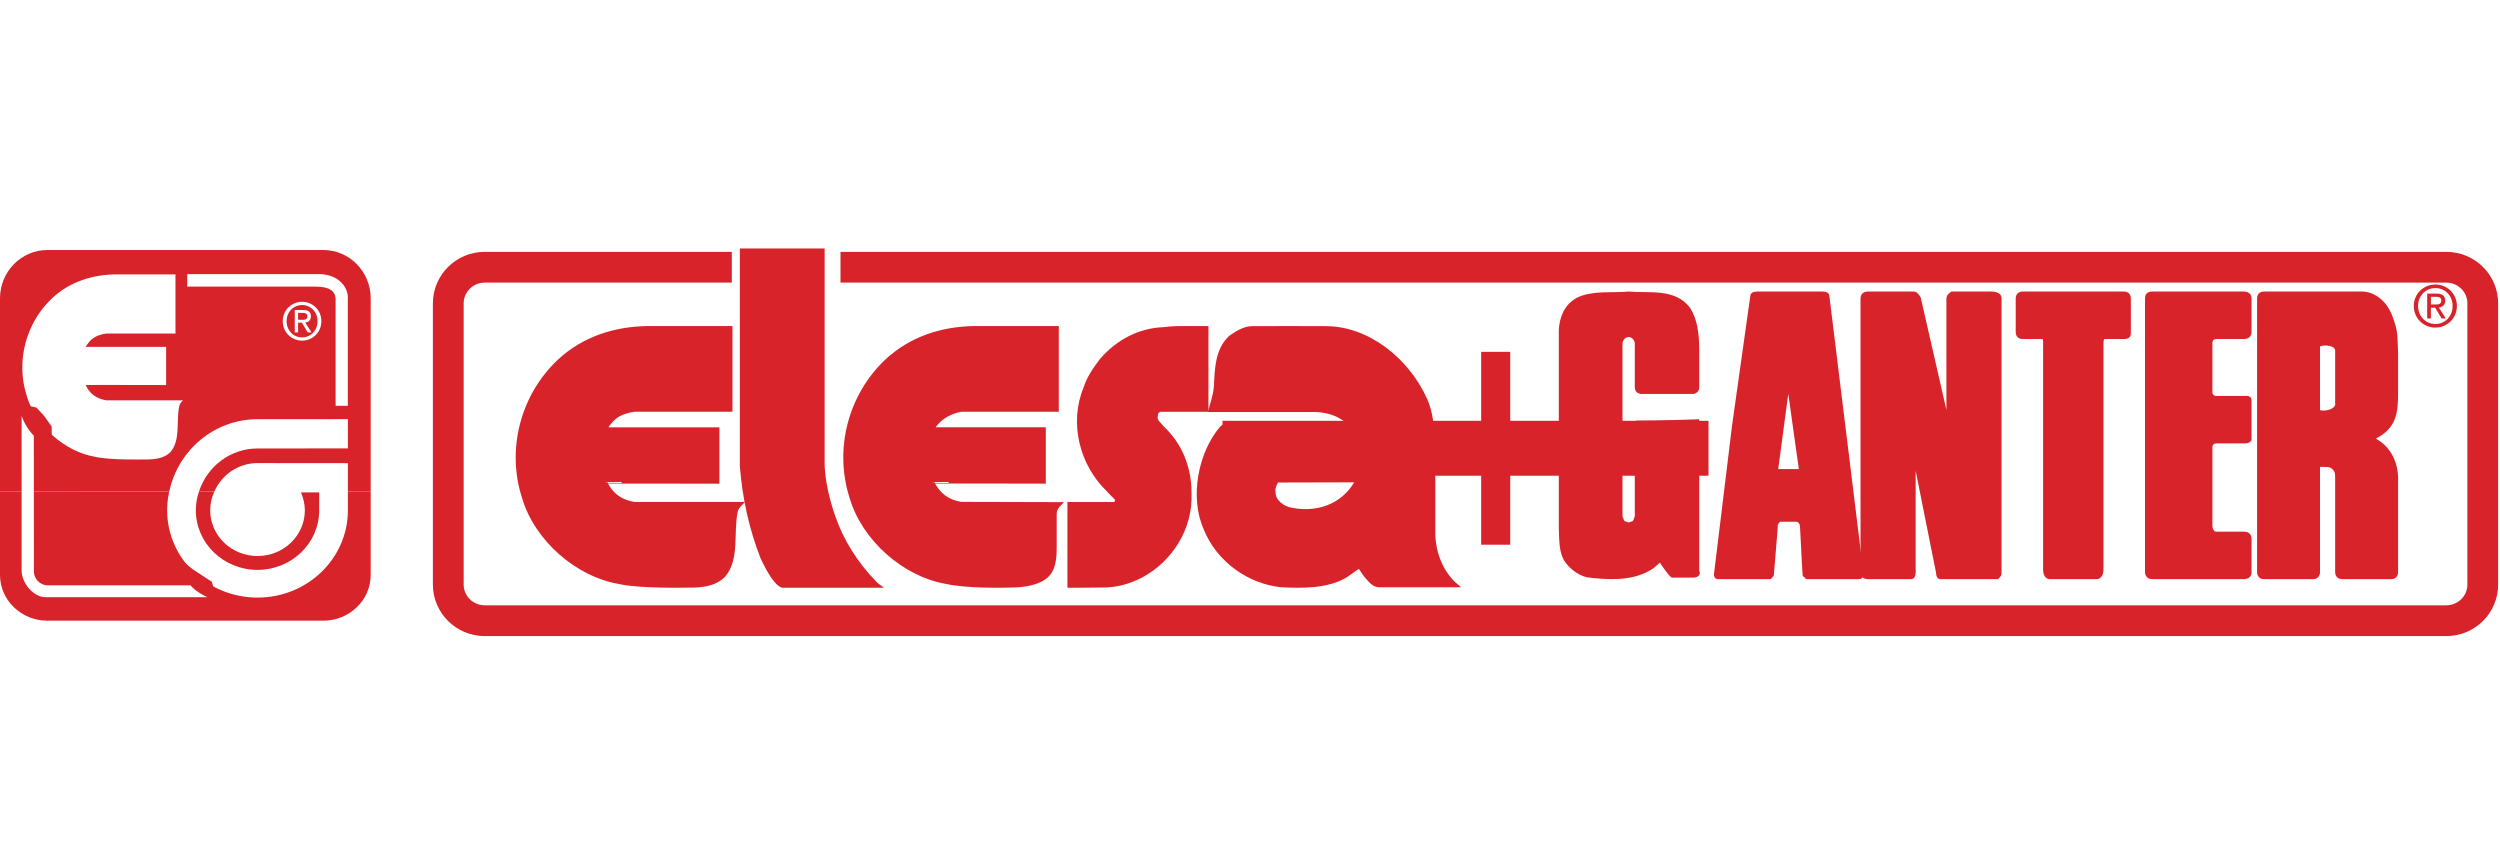
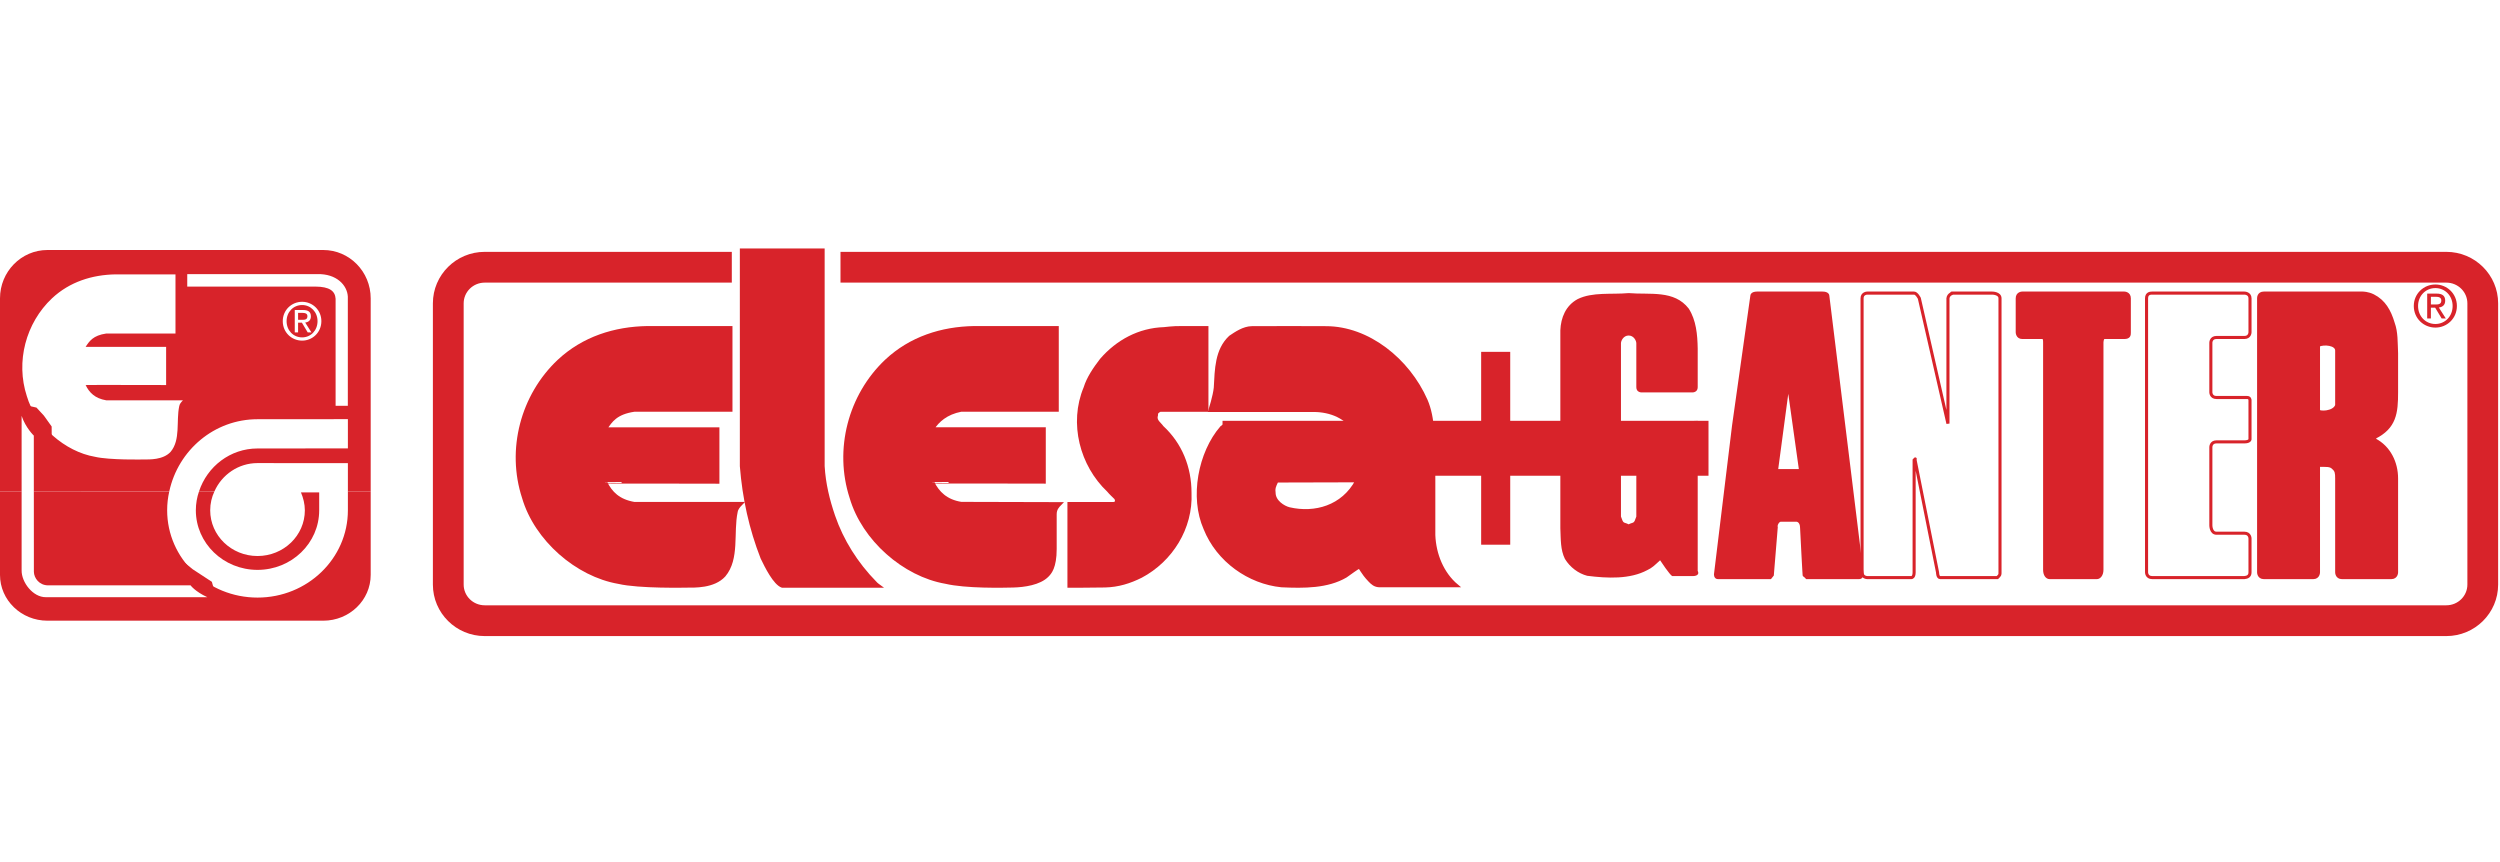
<svg xmlns="http://www.w3.org/2000/svg" width="290px" height="100px" viewBox="0 0 290 100" version="1.1">
  <title>elesa</title>
  <desc>Created with Sketch.</desc>
  <g id="elesa" stroke="none" stroke-width="1" fill="none" fill-rule="evenodd">
    <g id="E+G-2001" transform="translate(0, 29)">
      <path d="M195.896,6.8 C196.756,8.15 196.904,9.8 196.934,11.42 C196.934,13.22 196.934,15.02 196.934,15.921 C196.934,16.521 196.341,16.521 196.341,16.521 L190.406,16.521 C190.406,16.521 189.813,16.521 189.813,15.921 C189.813,15.02 189.813,10.82 189.813,10.82 C189.813,10.52 189.516,9.92 188.923,9.92 C188.329,9.92 188.032,10.52 188.032,10.82 L188.032,30.921 C188.329,31.821 188.329,31.521 188.923,31.821 C189.516,31.521 189.516,31.821 189.813,30.921 C189.813,30.921 189.813,27.921 189.813,26.421 C189.813,25.821 189.902,19.971 189.902,19.971 C192.572,19.971 196.934,19.82 196.934,19.82 L196.934,37.222 C197.231,37.822 196.43,37.822 196.43,37.822 C196.934,37.822 193.967,37.822 193.967,37.822 C193.641,37.611 192.691,36.171 192.572,35.991 C191.89,36.621 191.653,36.862 191.088,37.132 C189.071,38.212 186.46,38.091 184.115,37.792 C183.077,37.521 182.127,36.802 181.534,35.842 C181,34.762 181.059,33.591 181,32.271 L181,9.32 C181.059,7.85 181.623,6.44 183.018,5.69 C184.738,4.85 186.934,5.18 188.923,5 C191.415,5.21 194.204,4.61 195.896,6.8 Z" id="Fill-1" fill="#D8232A" />
-       <path d="M195.896,6.8 C196.756,8.15 196.904,9.8 196.934,11.42 C196.934,13.22 196.934,15.02 196.934,15.921 C196.934,16.521 196.341,16.521 196.341,16.521 L190.406,16.521 C190.406,16.521 189.813,16.521 189.813,15.921 C189.813,15.02 189.813,10.82 189.813,10.82 C189.813,10.52 189.516,9.92 188.923,9.92 C188.329,9.92 188.032,10.52 188.032,10.82 L188.032,30.921 C188.329,31.821 188.329,31.521 188.923,31.821 C189.516,31.521 189.516,31.821 189.813,30.921 C189.813,30.921 189.813,27.921 189.813,26.421 C189.813,25.821 189.902,19.971 189.902,19.971 C192.572,19.971 196.934,19.82 196.934,19.82 L196.934,37.222 C197.231,37.822 196.43,37.822 196.43,37.822 C196.934,37.822 193.967,37.822 193.967,37.822 C193.641,37.611 192.691,36.171 192.572,35.991 C191.89,36.621 191.653,36.862 191.088,37.132 C189.071,38.212 186.46,38.091 184.115,37.792 C183.077,37.521 182.127,36.802 181.534,35.842 C181,34.762 181.059,33.591 181,32.271 L181,9.32 C181.059,7.85 181.623,6.44 183.018,5.69 C184.738,4.85 186.934,5.18 188.923,5 C191.415,5.21 194.204,4.61 195.896,6.8 Z" id="Stroke-2" stroke="#D8232A" stroke-width="0.357" />
-       <path d="M222.642,5.605 L225.962,20.137 L225.962,5.605 C226.023,5.091 226.566,5 226.566,5 C225.359,5 231.094,5 231.094,5 C231.094,5 232,5 232,5.605 L232,37.395 C232,37.697 232,37.697 231.698,38 L225.057,38 C224.755,38 224.755,37.395 224.755,37.395 L222.158,24.407 C222.008,24.346 222.34,24.073 222.038,24.376 C222.038,24.376 222.038,25.799 222.038,26.192 C222.038,36.456 222.038,33.459 222.038,37.395 C222.038,38 221.736,38 221.736,38 C219.894,38 217.208,38 216.604,38 C216.604,38 216,38 216,37.395 C216,36.183 216,21.651 216,21.651 C216,17.715 216,11.358 216,11.358 C216,11.358 216,7.849 216,5.605 C216,5 216.604,5 216.604,5 C217.208,5 220.227,5 222.038,5 C222.34,5 222.642,5.605 222.642,5.605 Z" id="Fill-3" fill="#D8232A" />
      <path d="M222.642,5.605 L225.962,20.137 L225.962,5.605 C226.023,5.091 226.566,5 226.566,5 C225.359,5 231.094,5 231.094,5 C231.094,5 232,5 232,5.605 L232,37.395 C232,37.697 232,37.697 231.698,38 L225.057,38 C224.755,38 224.755,37.395 224.755,37.395 L222.158,24.407 C222.008,24.346 222.34,24.073 222.038,24.376 C222.038,24.376 222.038,25.799 222.038,26.192 C222.038,36.456 222.038,33.459 222.038,37.395 C222.038,38 221.736,38 221.736,38 C219.894,38 217.208,38 216.604,38 C216.604,38 216,38 216,37.395 C216,36.183 216,21.651 216,21.651 C216,17.715 216,11.358 216,11.358 C216,11.358 216,7.849 216,5.605 C216,5 216.604,5 216.604,5 C217.208,5 220.227,5 222.038,5 C222.34,5 222.642,5.605 222.642,5.605 Z" id="Stroke-4" stroke="#D8232A" stroke-width="0.357" />
      <path d="M247,5.605 L247,9.541 C247,9.844 247,10.147 246.422,10.147 C246.134,10.147 244.111,10.147 244.111,10.147 C243.823,10.147 243.823,10.752 243.823,10.752 L243.823,37.092 C243.823,37.697 243.505,38 243.245,38 L237.756,38 C237.467,38 237.178,37.697 237.178,37.092 L237.178,10.752 C237.178,10.45 237.178,10.147 236.889,10.147 L234.578,10.147 C234,10.147 234,9.541 234,9.541 L234,5.605 C234,5 234.578,5 234.578,5 L246.422,5 C246.422,5 247,5 247,5.605 Z" id="Fill-5" fill="#D8232A" />
      <path d="M247,5.605 L247,9.541 C247,9.844 247,10.147 246.422,10.147 C246.134,10.147 244.111,10.147 244.111,10.147 C243.823,10.147 243.823,10.752 243.823,10.752 L243.823,37.092 C243.823,37.697 243.505,38 243.245,38 L237.756,38 C237.467,38 237.178,37.697 237.178,37.092 L237.178,10.752 C237.178,10.45 237.178,10.147 236.889,10.147 L234.578,10.147 C234,10.147 234,9.541 234,9.541 L234,5.605 C234,5 234.578,5 234.578,5 L246.422,5 C246.422,5 247,5 247,5.605 Z" id="Stroke-6" stroke="#D8232A" stroke-width="0.357" />
-       <path d="M261,5.605 C261,6.514 261,9.541 261,9.541 C261,9.541 261,10.147 260.351,10.147 C259.702,10.147 257.108,10.147 257.108,10.147 C256.459,10.147 256.459,10.752 256.459,10.752 C256.459,12.569 256.459,16.505 256.459,16.505 C256.459,16.505 256.459,17.11 257.108,17.11 L260.675,17.11 C261,17.11 261,17.413 261,17.413 L261,21.954 C261,21.954 261,22.257 260.351,22.257 C259.378,22.257 257.108,22.257 257.108,22.257 C256.459,22.257 256.459,22.863 256.459,22.863 L256.459,31.945 C256.459,31.945 256.459,32.853 257.108,32.853 C257.562,32.853 259.346,32.853 260.351,32.853 C261,32.853 261,33.459 261,33.459 L261,37.395 C261,37.849 260.675,37.97 260.351,38 L249.649,38 C249,38 249,37.395 249,37.395 L249,5.605 C249,5 249.486,5 249.649,5 C250.297,5 260.351,5 260.351,5 C260.351,5 261,5 261,5.605 Z" id="Fill-7" fill="#D8232A" />
      <path d="M261,5.605 C261,6.514 261,9.541 261,9.541 C261,9.541 261,10.147 260.351,10.147 C259.702,10.147 257.108,10.147 257.108,10.147 C256.459,10.147 256.459,10.752 256.459,10.752 C256.459,12.569 256.459,16.505 256.459,16.505 C256.459,16.505 256.459,17.11 257.108,17.11 L260.675,17.11 C261,17.11 261,17.413 261,17.413 L261,21.954 C261,21.954 261,22.257 260.351,22.257 C259.378,22.257 257.108,22.257 257.108,22.257 C256.459,22.257 256.459,22.863 256.459,22.863 L256.459,31.945 C256.459,31.945 256.459,32.853 257.108,32.853 C257.562,32.853 259.346,32.853 260.351,32.853 C261,32.853 261,33.459 261,33.459 L261,37.395 C261,37.849 260.675,37.97 260.351,38 L249.649,38 C249,38 249,37.395 249,37.395 L249,5.605 C249,5 249.486,5 249.649,5 C250.297,5 260.351,5 260.351,5 C260.351,5 261,5 261,5.605 Z" id="Stroke-8" stroke="#D8232A" stroke-width="0.357" />
      <path d="M140,18.59 C139.396,18.59 134.868,18.59 134.566,18.59 C133.962,18.899 134.234,19.084 134.113,19.301 C134.023,19.857 134.536,20.136 134.808,20.538 C136.951,22.517 138.038,25.208 138.038,28.176 C138.219,32.259 135.864,36 132.362,37.856 C131.064,38.505 129.705,38.938 128.166,38.969 C126.717,39 124,39 124,39 L124,29.413 L129.132,29.413 C129.132,29.413 129.736,29.413 129.434,28.795 C129.132,28.485 128.891,28.3 128.558,27.898 C125.449,24.96 124.151,20.105 125.872,15.992 C126.234,14.817 126.989,13.734 127.744,12.745 C129.615,10.58 132.151,9.219 135.019,9.126 C135.019,9.126 136.215,8.978 136.981,9.003 L140,9.003 C140,9.312 140,18.59 140,18.59 Z" id="Fill-9" fill="#D8232A" />
      <path d="M140,18.59 C139.396,18.59 134.868,18.59 134.566,18.59 C133.962,18.899 134.234,19.084 134.113,19.301 C134.023,19.857 134.536,20.136 134.808,20.538 C136.951,22.517 138.038,25.208 138.038,28.176 C138.219,32.259 135.864,36 132.362,37.856 C131.064,38.505 129.705,38.938 128.166,38.969 C126.717,39 124,39 124,39 L124,29.413 L129.132,29.413 C129.132,29.413 129.736,29.413 129.434,28.795 C129.132,28.485 128.891,28.3 128.558,27.898 C125.449,24.96 124.151,20.105 125.872,15.992 C126.234,14.817 126.989,13.734 127.744,12.745 C129.615,10.58 132.151,9.219 135.019,9.126 C135.019,9.126 136.215,8.978 136.981,9.003 L140,9.003 C140,9.312 140,18.59 140,18.59 Z" id="Stroke-10" stroke="#D8232A" stroke-width="0.357" />
      <path d="M84.788,9 C84.788,10.237 84.788,18.584 84.788,18.584 L73.579,18.584 C71.458,18.893 70.852,19.82 70.246,20.748 L83.274,20.748 L83.274,26.931 C83.274,26.931 70.216,26.9 70.246,26.931 C70.852,28.168 71.761,29.095 73.579,29.404 L86,29.404 C85.697,29.714 85.455,29.992 85.394,30.363 C84.879,32.805 85.637,35.804 84,37.751 C82.789,39.081 80.547,38.988 79.638,38.988 C79.638,38.988 74.124,39.112 71.761,38.555 C66.913,37.721 62.157,33.578 60.733,28.724 C58.915,23.16 60.552,16.884 64.823,12.865 C67.671,10.206 71.307,9.062 75.094,9 L84.788,9 Z" id="Fill-11" fill="#D8232A" />
      <path d="M84.788,9 C84.788,10.237 84.788,18.584 84.788,18.584 L73.579,18.584 C71.458,18.893 70.852,19.82 70.246,20.748 L83.274,20.748 L83.274,26.931 C83.274,26.931 70.216,26.9 70.246,26.931 C70.852,28.168 71.761,29.095 73.579,29.404 L86,29.404 C85.697,29.714 85.455,29.992 85.394,30.363 C84.879,32.805 85.637,35.804 84,37.751 C82.789,39.081 80.547,38.988 79.638,38.988 C79.638,38.988 74.124,39.112 71.761,38.555 C66.913,37.721 62.157,33.578 60.733,28.724 C58.915,23.16 60.552,16.884 64.823,12.865 C67.671,10.206 71.307,9.062 75.094,9 L84.788,9 Z" id="Stroke-12" stroke="#D8232A" stroke-width="0.357" />
      <polygon id="Fill-13" fill="#D8232A" points="172 34 175 34 175 12 172 12" />
      <polygon id="Stroke-14" stroke="#D8232A" stroke-width="0.372" points="172 34 175 34 175 12 172 12" />
      <path d="M282.507,9 C283.851,9 285,7.942 285,6.494 C285,5.058 283.851,4 282.507,4 C281.149,4 280,5.058 280,6.494 C280,7.942 281.149,9 282.507,9 Z M280.496,6.494 C280.496,5.309 281.377,4.417 282.507,4.417 C283.623,4.417 284.504,5.309 284.504,6.494 C284.504,7.697 283.623,8.583 282.507,8.583 C281.377,8.583 280.496,7.697 280.496,6.494 Z M281.984,6.692 L282.48,6.692 L283.231,7.942 L283.714,7.942 L282.905,6.672 C283.323,6.619 283.642,6.394 283.642,5.878 C283.642,5.309 283.309,5.058 282.637,5.058 L281.554,5.058 L281.554,7.942 L281.984,7.942 L281.984,6.692 Z M281.984,6.321 L281.984,5.428 L282.572,5.428 C282.872,5.428 283.192,5.495 283.192,5.852 C283.192,6.295 282.866,6.321 282.5,6.321 L281.984,6.321 L281.984,6.321 Z" id="Fill-15" fill="#D8232A" />
      <path d="M95.481,0 C95.481,0.309 95.481,9.224 95.481,11.762 C95.481,18.231 95.481,25.071 95.481,25.071 C95.6,27.145 96.074,29.033 96.696,30.859 C97.674,33.707 99.333,36.369 101.556,38.628 C101.615,38.721 102,39 102,39 L90.741,39 C89.852,38.69 88.874,36.709 88.4,35.719 C87.067,32.314 86.296,28.786 86,25.071 C86,25.071 86,18.54 86,12.071 C86,10.988 86,3.404 86,0 C88.074,0 95.481,0 95.481,0 Z" id="Fill-16" fill="#D8232A" />
      <path d="M95.481,0 C95.481,0.309 95.481,9.224 95.481,11.762 C95.481,18.231 95.481,25.071 95.481,25.071 C95.6,27.145 96.074,29.033 96.696,30.859 C97.674,33.707 99.333,36.369 101.556,38.628 C101.615,38.721 102,39 102,39 L90.741,39 C89.852,38.69 88.874,36.709 88.4,35.719 C87.067,32.314 86.296,28.786 86,25.071 C86,25.071 86,18.54 86,12.071 C86,10.988 86,3.404 86,0 C88.074,0 95.481,0 95.481,0 Z" id="Stroke-17" stroke="#D8232A" stroke-width="0.357" />
      <path d="M122.639,9 C122.639,10.236 122.639,18.58 122.639,18.58 L111.496,18.58 C109.75,18.919 108.786,19.815 108.184,20.743 L121.133,20.743 L121.133,26.923 C121.133,26.923 108.154,26.892 108.184,26.923 C108.786,28.159 109.75,29.117 111.496,29.395 L123,29.426 C122.699,29.735 122.397,30.044 122.397,30.662 C122.397,31.898 122.397,33.134 122.397,34.679 C122.397,36.843 121.795,37.46 121.494,37.769 C120.591,38.696 118.784,38.944 117.519,38.975 C116.375,39.006 112.039,39.098 109.69,38.542 C104.872,37.707 100.144,33.567 98.729,28.715 C96.922,23.153 98.548,16.88 102.794,12.863 C105.625,10.205 109.238,9.062 113.002,9 L122.639,9 Z" id="Fill-18" fill="#D8232A" />
      <path d="M122.639,9 C122.639,10.236 122.639,18.58 122.639,18.58 L111.496,18.58 C109.75,18.919 108.786,19.815 108.184,20.743 L121.133,20.743 L121.133,26.923 C121.133,26.923 108.154,26.892 108.184,26.923 C108.786,28.159 109.75,29.117 111.496,29.395 L123,29.426 C122.699,29.735 122.397,30.044 122.397,30.662 C122.397,31.898 122.397,33.134 122.397,34.679 C122.397,36.843 121.795,37.46 121.494,37.769 C120.591,38.696 118.784,38.944 117.519,38.975 C116.375,39.006 112.039,39.098 109.69,38.542 C104.872,37.707 100.144,33.567 98.729,28.715 C96.922,23.153 98.548,16.88 102.794,12.863 C105.625,10.205 109.238,9.062 113.002,9 L122.639,9 Z" id="Stroke-19" stroke="#D8232A" stroke-width="0.357" />
      <polygon id="Fill-20" fill="#D8232A" points="142 26 198 26 198 20 142 20" />
      <polygon id="Stroke-21" stroke="#D8232A" stroke-width="0.372" points="142 26 198 26 198 20 142 20" />
      <path d="M97.497,3.784 L283.77,3.784 C285.125,3.784 286.216,4.865 286.216,6.19 L286.216,38.81 C286.216,40.135 285.125,41.215 283.77,41.215 L56.229,41.215 C54.875,41.215 53.785,40.135 53.785,38.81 L53.785,6.19 C53.785,4.865 54.875,3.784 56.229,3.784 L84.89,3.784 L84.89,0.215 L56.229,0.215 C52.911,0.215 50.215,2.886 50.215,6.19 L50.215,38.81 C50.215,42.114 52.911,44.785 56.229,44.785 L283.77,44.785 C287.088,44.785 289.784,42.114 289.784,38.81 L289.784,6.19 C289.784,2.887 287.088,0.215 283.77,0.215 L97.497,0.215 L97.497,3.784 Z" id="Stroke-22" fill="#D8232A" fill-rule="nonzero" />
      <path d="M165.426,17.439 C166.29,19.445 166.32,21.975 166.32,26.604 C166.32,28.764 166.32,32.375 166.32,33.084 C166.409,35.306 167.303,37.528 169,38.948 L160.065,38.948 C159.47,38.948 159.172,38.639 158.874,38.331 C157.981,37.405 157.742,36.695 157.683,36.788 C157.623,36.726 156.551,37.528 156.104,37.837 C153.99,39.071 151.279,39.071 148.659,38.948 C144.906,38.577 141.273,36.047 139.783,32.313 C138.175,28.672 139.158,23.518 141.69,20.586 L141.898,20.432 C141.898,20.432 156.879,20.802 157.087,20.864 C155.926,19.136 153.96,18.55 152.024,18.611 L140.349,18.611 C140.349,18.611 140.885,16.914 140.975,15.988 C141.094,13.828 141.094,11.606 142.702,10.094 C143.387,9.631 144.251,9.045 145.174,9.014 C148.003,8.983 151.131,9.014 153.811,9.014 C158.695,9.014 163.342,12.717 165.426,17.439 Z M157.392,26.77 C155.754,29.825 152.509,30.699 149.561,30.02 C148.873,29.85 147.791,29.171 147.791,28.153 C147.726,27.678 147.791,27.474 148.119,26.795 L157.392,26.77 L157.392,26.77 Z" id="Fill-23" fill="#D8232A" />
      <path d="M165.426,17.439 C166.29,19.445 166.32,21.975 166.32,26.604 C166.32,28.764 166.32,32.375 166.32,33.084 C166.409,35.306 167.303,37.528 169,38.948 L160.065,38.948 C159.47,38.948 159.172,38.639 158.874,38.331 C157.981,37.405 157.742,36.695 157.683,36.788 C157.623,36.726 156.551,37.528 156.104,37.837 C153.99,39.071 151.279,39.071 148.659,38.948 C144.906,38.577 141.273,36.047 139.783,32.313 C138.175,28.672 139.158,23.518 141.69,20.586 L141.898,20.432 C141.898,20.432 156.879,20.802 157.087,20.864 C155.926,19.136 153.96,18.55 152.024,18.611 L140.349,18.611 C140.349,18.611 140.885,16.914 140.975,15.988 C141.094,13.828 141.094,11.606 142.702,10.094 C143.387,9.631 144.251,9.045 145.174,9.014 C148.003,8.983 151.131,9.014 153.811,9.014 C158.695,9.014 163.342,12.717 165.426,17.439 Z M157.392,26.77 C155.754,29.825 152.509,30.699 149.561,30.02 C148.873,29.85 147.791,29.171 147.791,28.153 C147.726,27.678 147.791,27.474 148.119,26.795 L157.392,26.77 Z" id="Stroke-24" stroke="#D8232A" stroke-width="0.357" />
      <path d="M212.023,5.302 L216,37.637 C215.97,37.667 215.97,38 215.666,38 C214.755,38 209.595,38 209.595,38 L209.291,37.697 C209.291,38.302 208.988,32.247 208.988,32.247 C208.988,31.339 208.381,31.339 208.381,31.339 C207.773,31.339 207.47,31.339 206.559,31.339 C206.195,31.37 205.952,31.945 206.043,32.157 L205.588,37.697 L205.345,38 C203.22,38 201.399,38 199.274,38 C198.971,38 199.001,37.606 199.001,37.606 L201.095,20.38 L203.22,5.302 C203.22,5.302 203.22,5 203.827,5 L211.416,5 C212.023,5 212.023,5.302 212.023,5.302 Z M208.87,25.587 L206.07,25.587 L207.288,16.474 L207.409,16.081 L207.591,16.474 L208.87,25.587 L208.87,25.587 Z" id="Fill-25" fill="#D8232A" />
      <path d="M212.023,5.302 L216,37.637 C215.97,37.667 215.97,38 215.666,38 C214.755,38 209.595,38 209.595,38 L209.291,37.697 C209.291,38.302 208.988,32.247 208.988,32.247 C208.988,31.339 208.381,31.339 208.381,31.339 C207.773,31.339 207.47,31.339 206.559,31.339 C206.195,31.37 205.952,31.945 206.043,32.157 L205.588,37.697 L205.345,38 C203.22,38 201.399,38 199.274,38 C198.971,38 199.001,37.606 199.001,37.606 L201.095,20.38 L203.22,5.302 C203.22,5.302 203.22,5 203.827,5 L211.416,5 C212.023,5 212.023,5.302 212.023,5.302 Z M208.87,25.587 L206.07,25.587 L207.288,16.474 L207.409,16.081 L207.591,16.474 L208.87,25.587 Z" id="Stroke-26" stroke="#D8232A" stroke-width="0.357" />
      <path d="M275.283,5.302 C276.551,5.939 277.185,7.059 277.607,8.482 C278,9.541 277.94,10.752 278,11.963 C278,14.082 278,15.747 278,16.505 C278,18.896 277.819,20.561 275.464,21.742 L275.464,22.015 C277.155,22.893 278,24.679 278,26.495 C278,29.825 278,34.064 278,37.395 C278,37.395 278,38 277.396,38 C277.396,38 277.396,38 271.66,38 C271.057,38 271.057,37.395 271.057,37.395 L271.057,26.495 C271.057,25.89 271.026,25.587 270.664,25.284 C270.332,24.921 269.849,24.982 268.943,24.982 L268.943,37.395 C268.943,37.395 268.943,38 268.34,38 C266.045,38 264.717,38 262.604,38 C262,38 262,37.395 262,37.395 L262,5.605 C262,5.545 262,5 262.604,5 C266.528,5 270.151,5 274.075,5 C274.075,5 274.679,5 275.283,5.302 Z M271.057,11.66 C271.057,12.872 271.057,17.11 271.057,18.018 C270.754,18.927 268.943,18.927 268.943,18.624 L268.943,11.055 C269.547,10.752 271.057,10.874 271.057,11.66 L271.057,11.66 Z" id="Fill-27" fill="#D8232A" />
      <path d="M275.283,5.302 C276.551,5.939 277.185,7.059 277.607,8.482 C278,9.541 277.94,10.752 278,11.963 C278,14.082 278,15.747 278,16.505 C278,18.896 277.819,20.561 275.464,21.742 L275.464,22.015 C277.155,22.893 278,24.679 278,26.495 C278,29.825 278,34.064 278,37.395 C278,37.395 278,38 277.396,38 C277.396,38 277.396,38 271.66,38 C271.057,38 271.057,37.395 271.057,37.395 L271.057,26.495 C271.057,25.89 271.026,25.587 270.664,25.284 C270.332,24.921 269.849,24.982 268.943,24.982 L268.943,37.395 C268.943,37.395 268.943,38 268.34,38 C266.045,38 264.717,38 262.604,38 C262,38 262,37.395 262,37.395 L262,5.605 C262,5.545 262,5 262.604,5 C266.528,5 270.151,5 274.075,5 C274.075,5 274.679,5 275.283,5.302 Z M271.057,11.66 C271.057,12.872 271.057,17.11 271.057,18.018 C270.754,18.927 268.943,18.927 268.943,18.624 L268.943,11.055 C269.547,10.752 271.057,10.874 271.057,11.66 Z" id="Stroke-28" stroke="#D8232A" stroke-width="0.357" />
      <path d="M4.231,18.28 L5.094,19.216 L5.992,20.473 L6,22 C4.593,20.92 3.019,18.898 3,18 L4.231,18.28" id="Fill-29" fill="#D8232A" />
      <path d="M22.362,37.04 L24.575,38.489 L25,40 C22.635,39.071 20.551,37.488 21.084,36 L22.362,37.04" id="Fill-30" fill="#D8232A" />
      <path d="M3.925,28.003 L3.93,37.331 C3.946,38.064 4.553,38.884 5.553,38.901 L22.106,38.901 C22.106,38.901 22.613,39.608 24.048,40.274 L5.311,40.274 C3.825,40.29 2.484,38.544 2.508,37.156 L2.508,28.003 L0,28.003 L0,37.686 C0,40.621 2.464,43 5.503,43 L37.497,43 C40.536,43 43,40.621 43,37.686 L43,28.004 L40.355,28.003 L40.355,30.196 C40.355,35.787 35.662,40.32 29.872,40.32 C24.083,40.32 19.39,35.787 19.39,30.196 C19.39,29.442 19.475,28.707 19.637,28 L3.925,28.003 Z M24.873,28.003 C24.558,28.671 24.383,29.414 24.383,30.196 C24.383,33.125 26.84,35.498 29.872,35.498 C32.904,35.498 35.363,33.125 35.363,30.196 C35.363,29.475 35.179,28.743 34.909,28.117 L37.026,28.117 L37.026,30.196 C37.026,34.012 33.824,37.106 29.872,37.106 C25.921,37.106 22.718,34.012 22.718,30.196 C22.718,29.429 22.848,28.69 23.087,28 L24.873,28.003 L24.873,28.003 Z" id="Fill-31" fill="#D8232A" />
      <path d="M0,28 L0,5.609 C0,2.511 2.464,0 5.503,0 L37.497,0 C40.536,0 43,2.511 43,5.609 L43,28 L40.355,28 L40.355,24.727 L29.872,24.718 C27.651,24.718 25.737,26.063 24.873,27.998 L23.087,28 C24.037,25.106 26.716,23.023 29.872,23.023 L40.355,23.014 L40.355,19.622 L29.872,19.63 C24.864,19.63 20.676,23.21 19.637,27.996 L3.925,28 L3.922,21.53 C3.922,21.53 2.974,20.63 2.507,19.242 L2.508,28 L0,28 Z M21.721,2.796 L36.818,2.796 C39.018,2.745 40.273,4.059 40.348,5.405 L40.348,18.072 L38.93,18.072 L38.93,5.659 C38.878,4.77 38.24,4.249 36.575,4.244 L21.721,4.244 L21.721,2.796 Z M20.356,2.827 L20.356,9.689 L12.32,9.689 C10.799,9.91 10.365,10.575 9.931,11.238 L19.27,11.238 L19.27,15.665 C19.27,15.665 9.909,15.643 9.931,15.665 C10.365,16.551 11.017,17.215 12.32,17.436 L21.224,17.436 C21.007,17.657 20.834,17.857 20.79,18.122 C20.421,19.871 20.964,22.018 19.791,23.413 C18.922,24.364 17.315,24.298 16.663,24.298 C16.663,24.298 12.711,24.387 11.017,23.988 C7.542,23.391 4.132,20.425 3.111,16.949 C1.808,12.965 2.981,8.472 6.043,5.594 C8.085,3.69 10.691,2.871 13.406,2.827 L20.356,2.827 Z M35.046,10.513 C36.25,10.513 37.279,9.559 37.279,8.254 C37.279,6.962 36.25,6.008 35.046,6.008 C33.83,6.008 32.801,6.962 32.801,8.254 C32.801,9.559 33.83,10.513 35.046,10.513 Z M33.245,8.254 C33.245,7.188 34.034,6.384 35.046,6.384 C36.045,6.384 36.834,7.188 36.834,8.254 C36.834,9.339 36.045,10.137 35.046,10.137 C34.034,10.137 33.245,9.339 33.245,8.254 Z M34.578,8.433 L35.022,8.433 L35.694,9.559 L36.127,9.559 L35.402,8.415 C35.776,8.368 36.063,8.165 36.063,7.701 C36.063,7.188 35.765,6.962 35.163,6.962 L34.192,6.962 L34.192,9.559 L34.578,9.559 L34.578,8.433 Z M34.578,8.1 L34.578,7.295 L35.104,7.295 C35.373,7.295 35.66,7.355 35.66,7.676 C35.66,8.075 35.367,8.1 35.04,8.1 L34.578,8.1 L34.578,8.1 Z" id="Fill-32" fill="#D8232A" />
    </g>
  </g>
</svg>